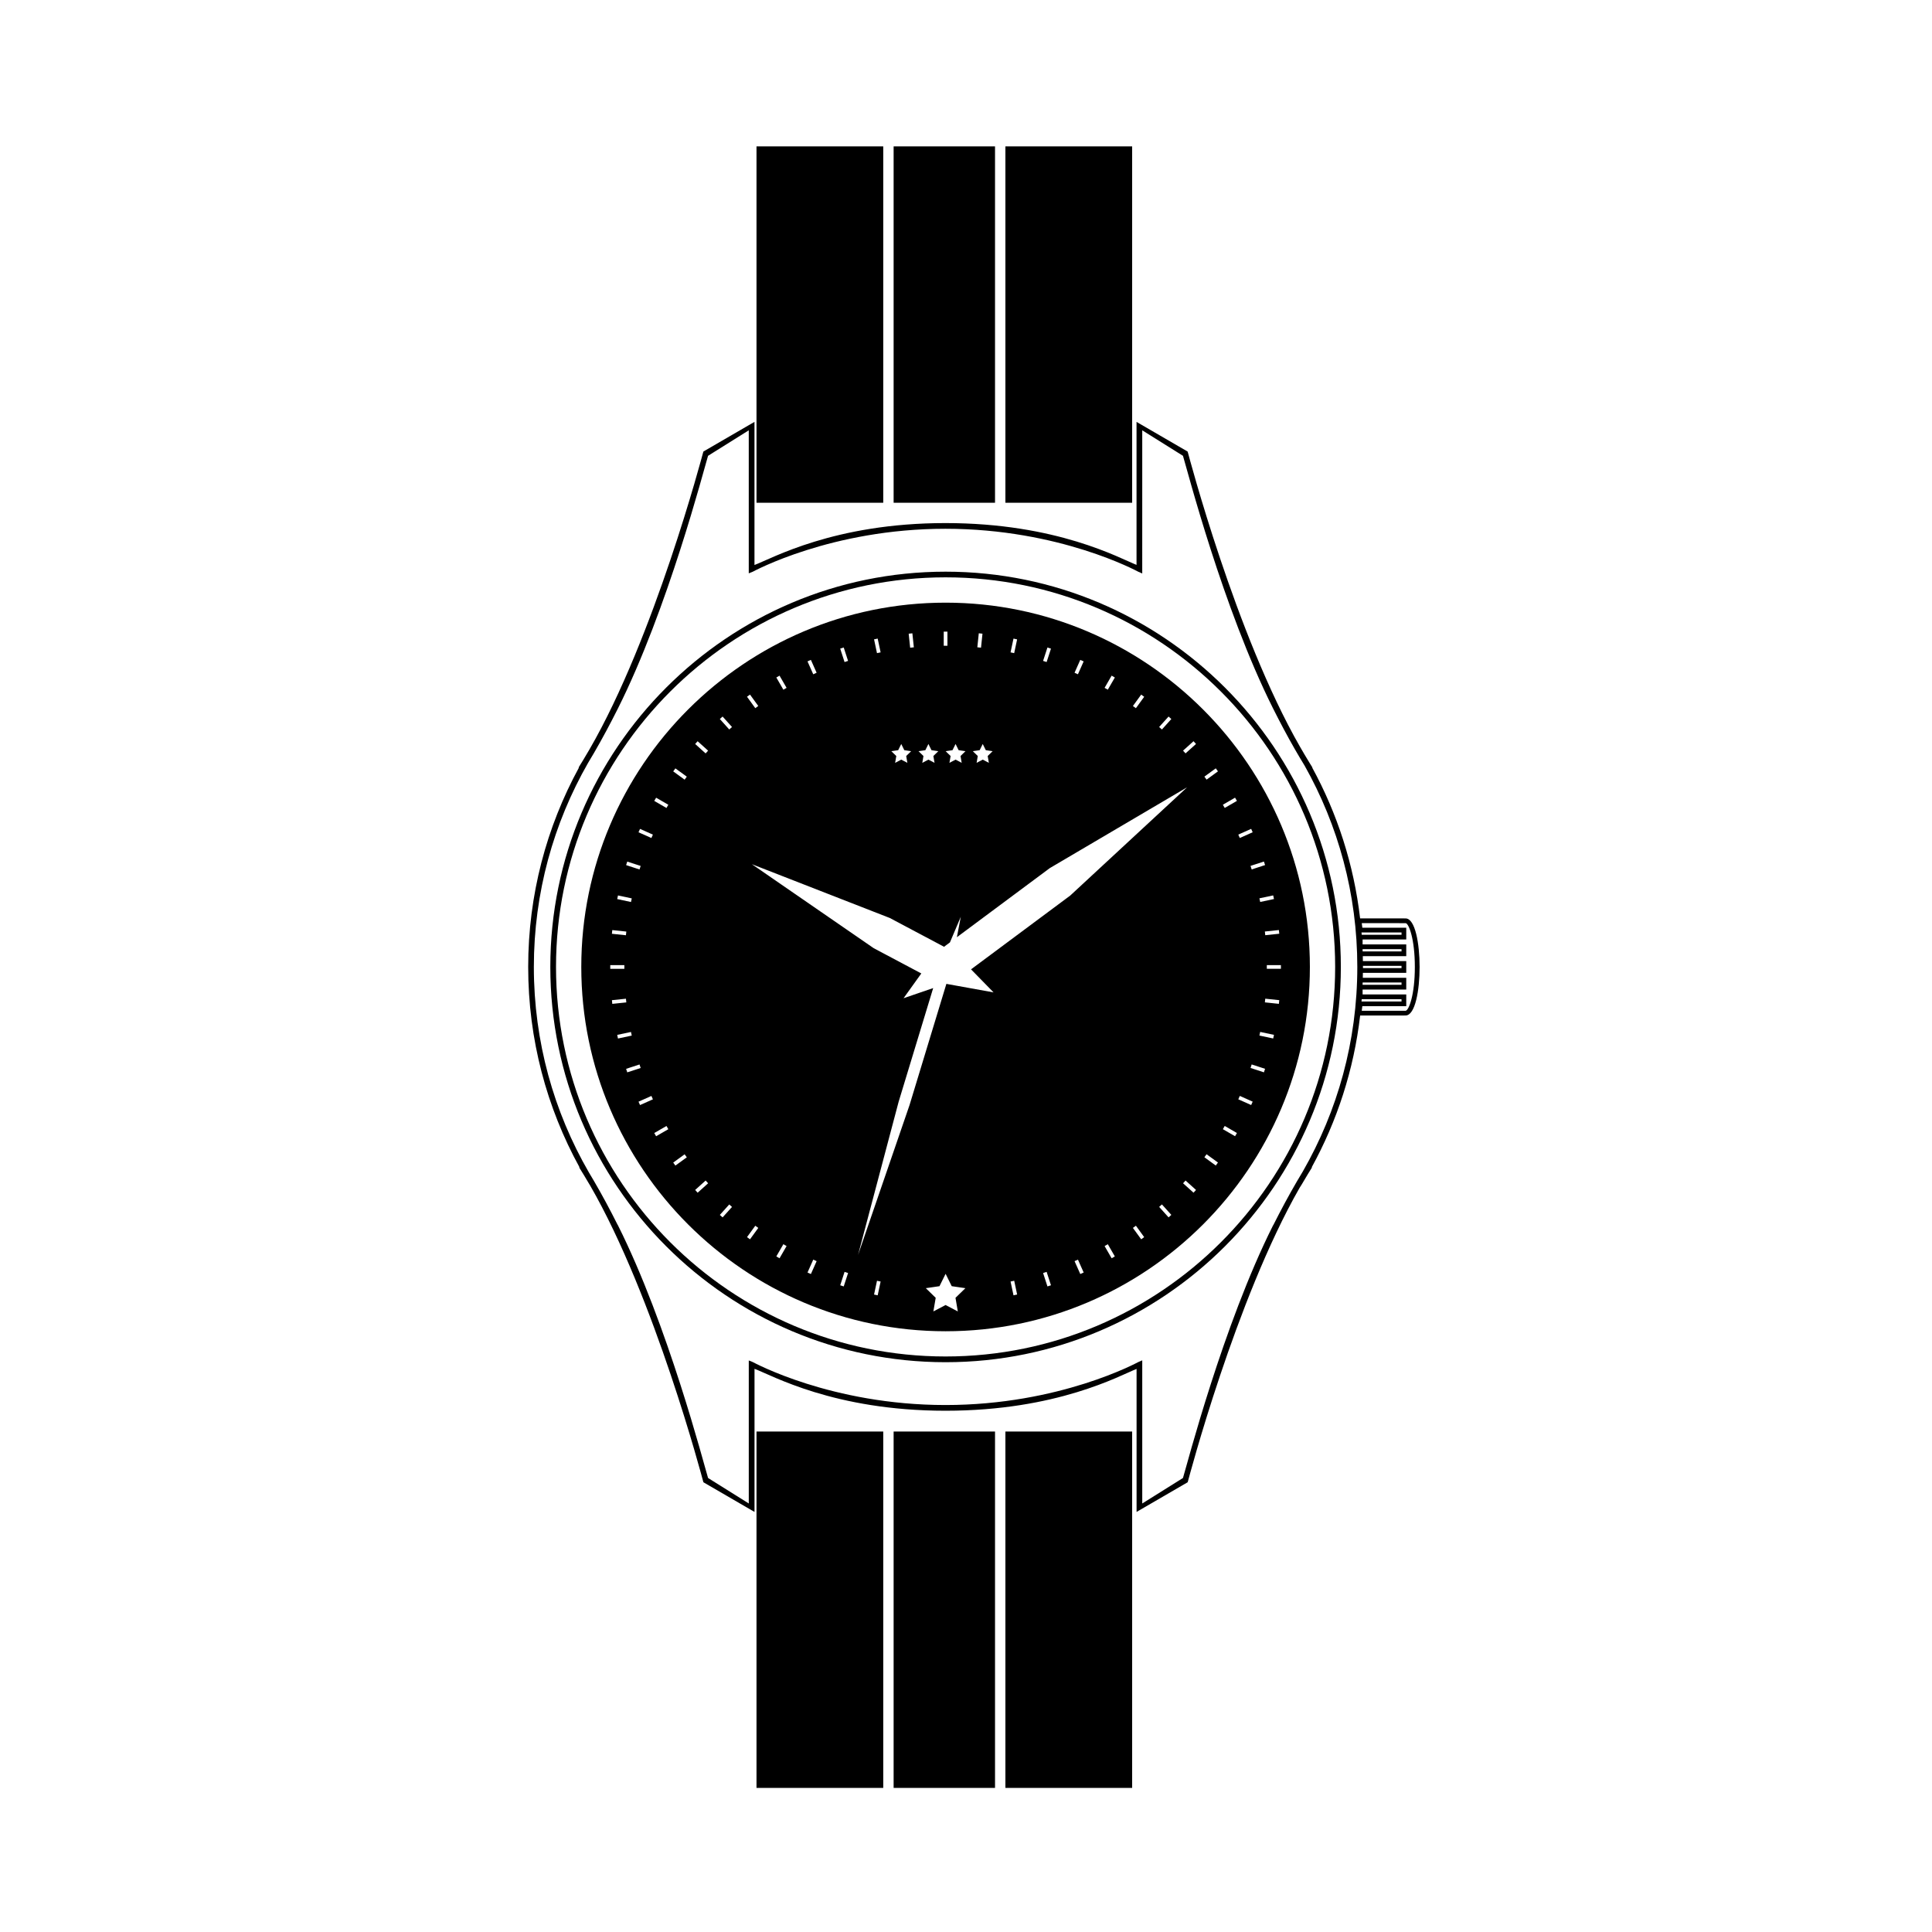
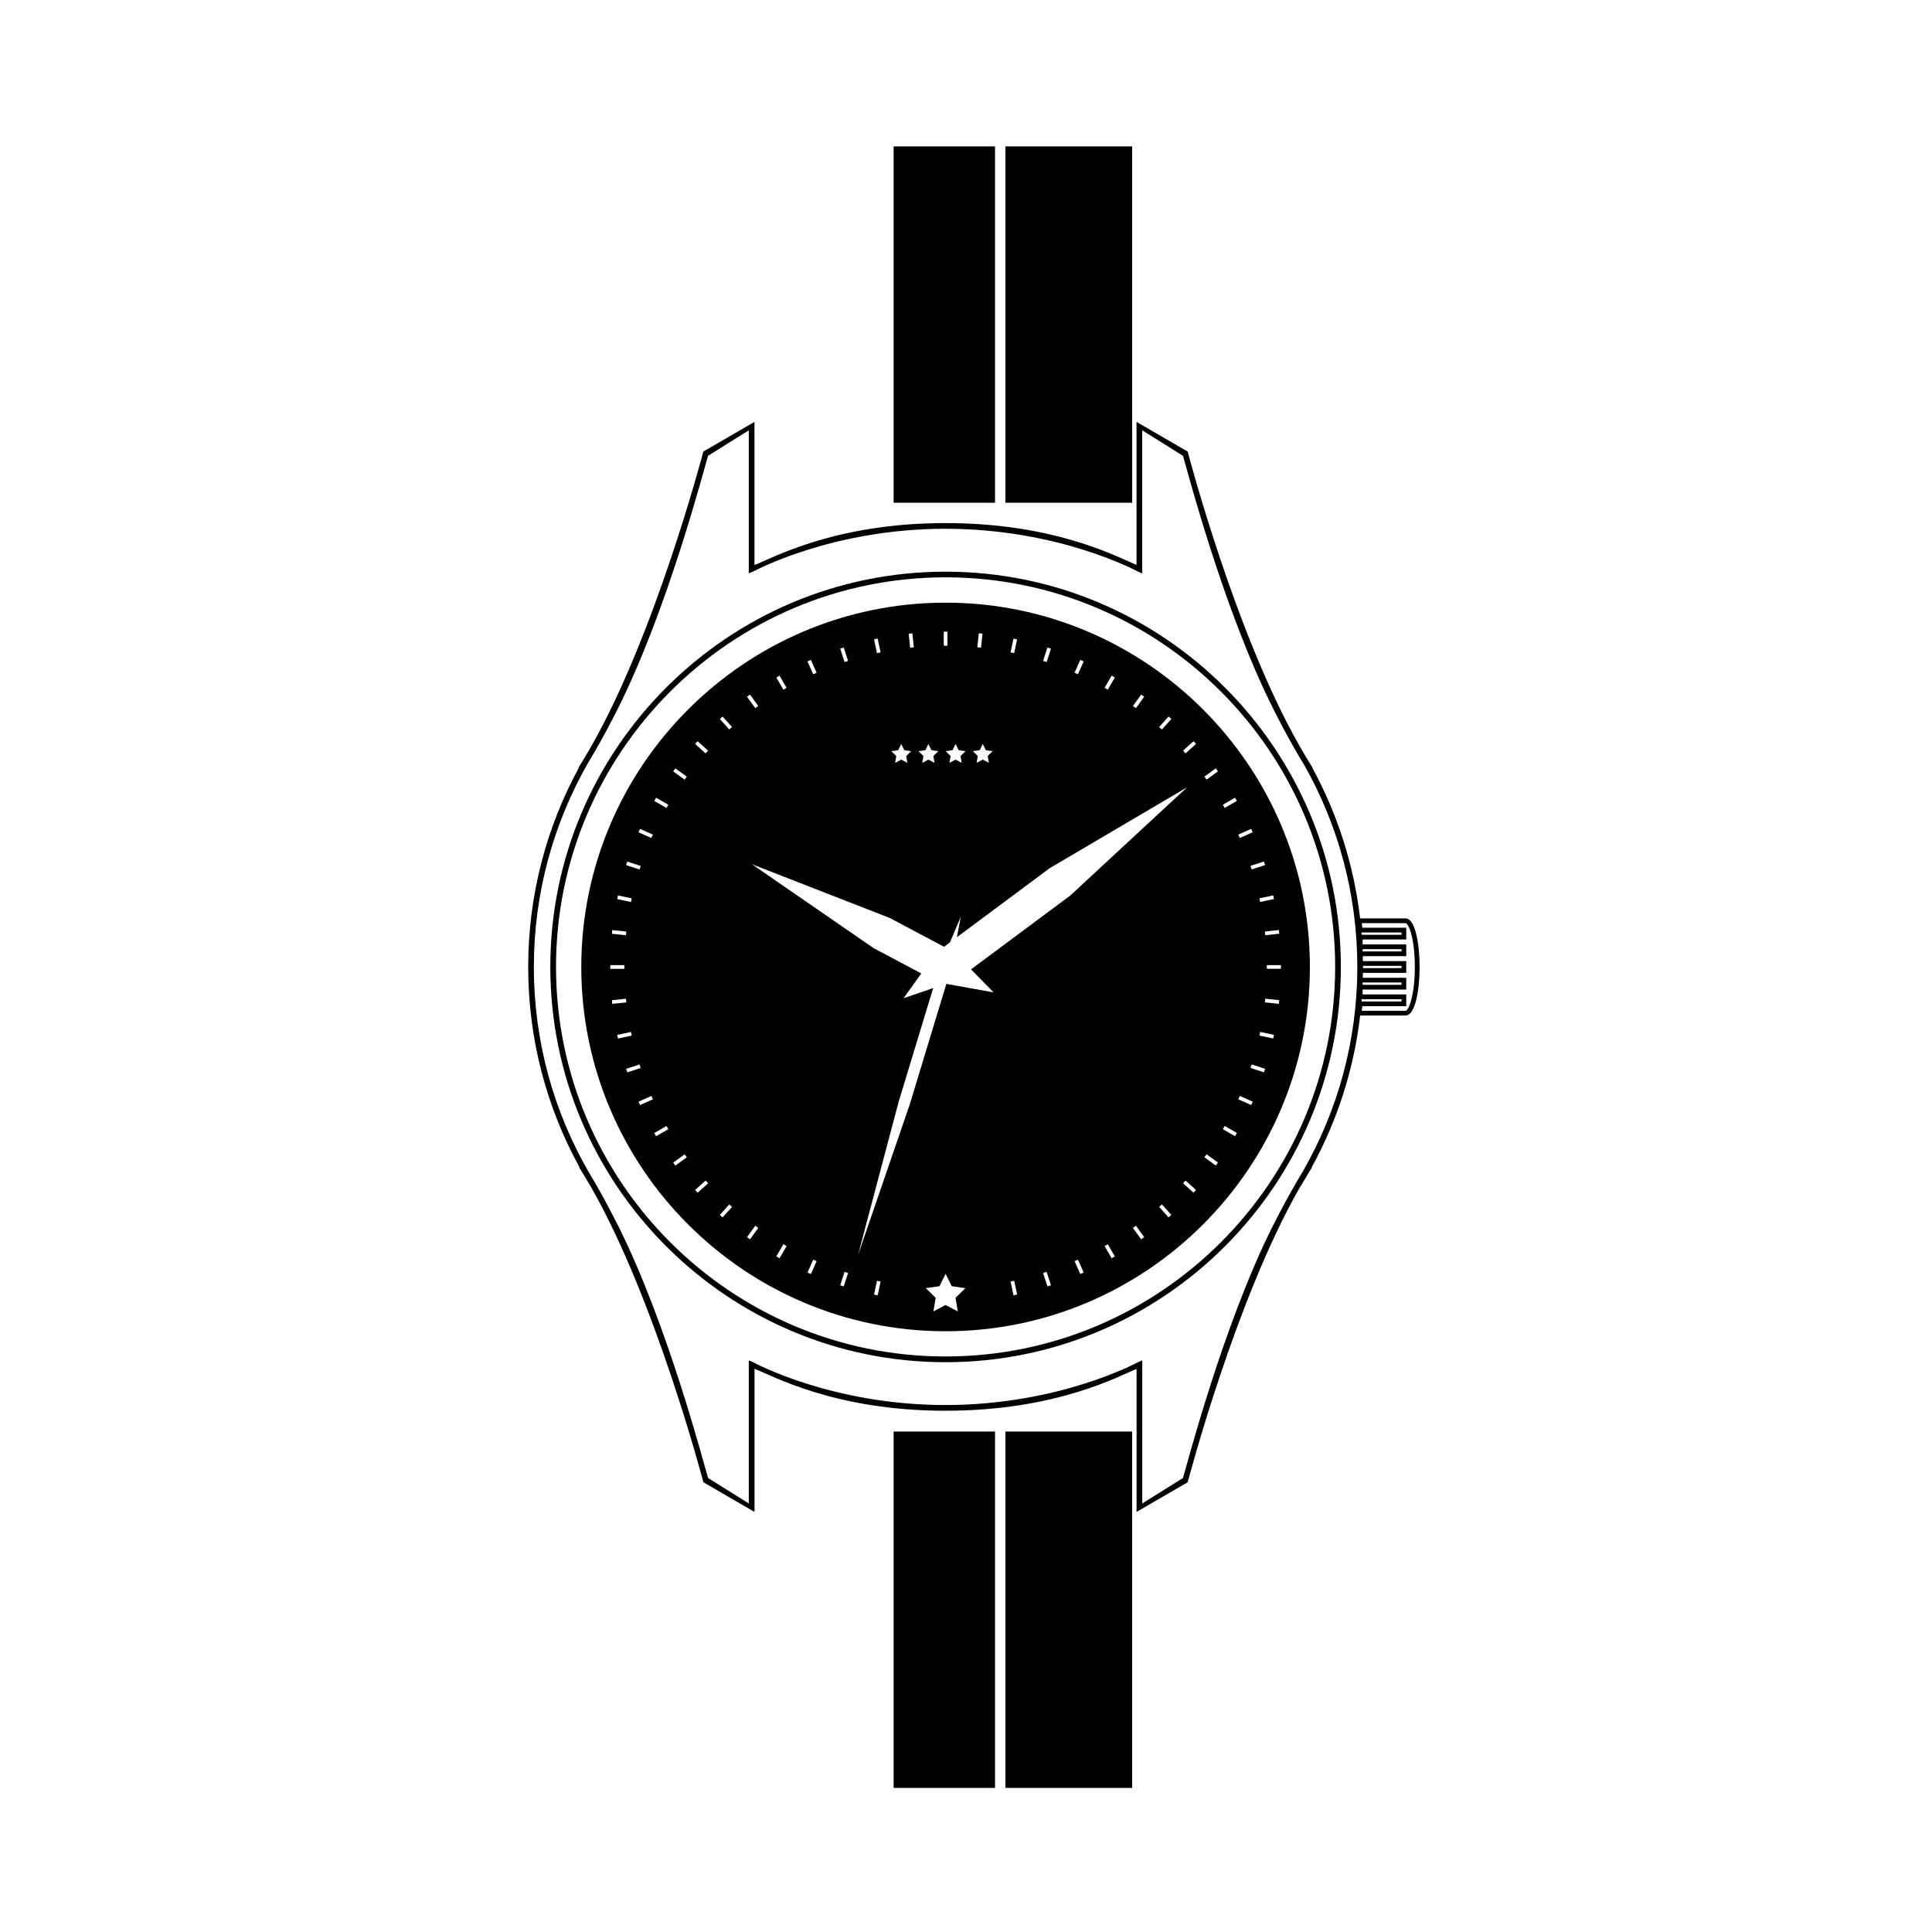
<svg xmlns="http://www.w3.org/2000/svg" fill="#000000" width="800px" height="800px" version="1.1" viewBox="144 144 512 512">
  <g>
    <path d="m516.48 387.39-0.125 0.012c-0.055-0.008-0.109-0.012-0.168-0.012h-11.742c-1.668-14.328-6.074-27.832-12.695-39.965l0.055-0.031c-0.25-0.398-0.496-0.801-0.746-1.203-0.867-1.414-1.727-2.867-2.574-4.344-17.02-29.672-29.52-77.398-29.652-77.836l-0.105-0.348-13.535-7.856v37.895c-4.414-1.723-21.023-11.082-50.641-11.082-29.613 0-46.062 9.441-50.609 11.109l0.004-37.93-13.535 7.856-0.105 0.348c-0.133 0.441-12.855 48.898-30.109 78.629-0.547 0.945-1.102 1.875-1.656 2.797-0.402 0.66-0.801 1.316-1.207 1.961l0.082 0.051c-8.566 15.703-13.441 33.699-13.441 52.812 0 19.223 4.93 37.312 13.594 53.082l-0.078 0.051c0.43 0.684 0.855 1.379 1.281 2.082 0.457 0.754 0.91 1.516 1.359 2.285 0.074 0.125 0.156 0.242 0.23 0.367 17.172 29.711 29.82 77.914 29.953 78.352l0.105 0.348 13.535 7.859v-37.926c4.547 1.668 20.996 11.109 50.609 11.109s46.227-9.355 50.641-11.082v37.895l13.535-7.859 0.105-0.348c0.133-0.438 12.59-48.02 29.559-77.676 0.18-0.289 0.371-0.574 0.547-0.863 0.559-0.914 1.109-1.832 1.641-2.762 0.367-0.602 0.734-1.199 1.102-1.785l-0.074-0.047c6.699-12.195 11.156-25.793 12.836-40.219h11.742c0.059 0 0.113-0.004 0.164-0.012l0.125 0.012c2.559 0 3.723-6.668 3.723-12.863-0.008-6.195-1.168-12.863-3.727-12.863zm-11.359 16.984h10.297v0.605h-10.324c0.008-0.203 0.02-0.402 0.027-0.605zm0.078-4.418h10.219v0.605h-10.219c0-0.102 0.004-0.203 0.004-0.305 0-0.102 0-0.199-0.004-0.301zm-0.105-4.422h10.324v0.605h-10.297c-0.008-0.203-0.02-0.402-0.027-0.605zm-0.277-4.418h10.602v0.605h-10.551c-0.02-0.203-0.031-0.406-0.051-0.605zm-15.547 63.316c-0.535 0.879-1.066 1.773-1.594 2.68-2.148 3.688-4.227 7.555-6.219 11.516-0.027 0.035-0.059 0.074-0.086 0.113-13.293 26.508-22.77 63.371-23.875 66.945l-10.789 6.754v-37.938l-1.059 0.461c-0.191 0.082-20.812 11.383-51.094 11.383s-50.875-11.309-51.082-11.395l-1.039-0.414v37.898l-10.789-6.754c-1.105-3.578-10.613-40.531-23.938-67.07-0.02-0.023-0.039-0.051-0.059-0.074-2.016-4.019-4.121-7.941-6.305-11.676-0.426-0.73-0.852-1.453-1.285-2.164-9.273-16.031-14.582-34.629-14.582-54.445 0-19.66 5.231-38.125 14.367-54.074 0.551-0.906 1.094-1.824 1.633-2.75 2.152-3.707 4.231-7.594 6.227-11.566 13.324-26.535 22.832-63.488 23.938-67.07l10.789-6.754v37.898l1.039-0.414c0.207-0.082 20.801-11.395 51.082-11.395s50.902 11.301 51.094 11.383l1.059 0.461 0.004-37.934 10.789 6.754c1.105 3.574 10.582 40.438 23.875 66.945 1.852 3.695 3.777 7.324 5.766 10.793 0.852 1.488 1.719 2.941 2.594 4.367 8.887 15.785 13.969 33.988 13.969 53.359-0.004 19.699-5.254 38.203-14.43 54.176zm15.594-45.637h10.551v0.605h-10.602c0.02-0.203 0.035-0.402 0.051-0.605zm11.66 3.062-11.645 0.004 0.148-1.207h11.645v-3.113h-11.57v-1.309h11.57v-3.113h-11.512c0.012-0.434 0.016-0.871 0.02-1.309h11.492v-3.113h-11.492c-0.008-0.438-0.012-0.875-0.02-1.309h11.512v-3.113h-11.57v-1.309h11.57v-3.113h-11.641l-0.148-1.219 11.402 0.012 0.086 0.016 0.152-0.023c0.848 0.133 2.426 4.219 2.426 11.609 0 7.387-1.574 11.473-2.426 11.609z" />
    <path d="m394.59 505c-57.762 0-104.75-46.992-104.75-104.75s46.992-104.75 104.75-104.75c57.762 0 104.75 46.992 104.75 104.75s-46.988 104.75-104.75 104.75zm0-208c-56.93 0-103.24 46.312-103.24 103.24 0 56.926 46.312 103.24 103.24 103.24 56.93 0 103.24-46.312 103.24-103.24s-46.312-103.24-103.24-103.24z" />
    <path d="m394.59 303.71c-53.234 0-96.543 43.309-96.543 96.543s43.309 96.543 96.543 96.543c53.234 0 96.543-43.309 96.543-96.543 0.004-53.234-43.309-96.543-96.543-96.543zm-71.602 43.918 3.019 2.195-0.574 0.797-3.023-2.195zm-5.109 7.773 3.234 1.867-0.492 0.852-3.234-1.867zm-4.266 8.266 3.41 1.516-0.398 0.898-3.414-1.52zm-3.383 8.664 3.551 1.152-0.305 0.934-3.551-1.156zm-2.457 8.973 3.652 0.777-0.203 0.961-3.656-0.777zm-1.508 9.18 3.715 0.391-0.102 0.977-3.719-0.391zm-0.539 9.285h3.734v0.98h-3.734zm0.438 9.289 3.715-0.387 0.102 0.977-3.715 0.387zm1.402 9.199 3.652-0.777 0.203 0.961-3.652 0.777zm2.359 8.996 3.551-1.156 0.309 0.934-3.555 1.152zm3.688 9.598-0.398-0.895 3.414-1.52 0.398 0.898zm4.266 8.266-0.492-0.852 3.234-1.867 0.492 0.852zm5.109 7.773-0.578-0.793 3.023-2.195 0.578 0.797zm137.31-112.46 0.656 0.73-2.773 2.496-0.66-0.73zm-6.613-6.539 0.73 0.66-2.496 2.773-0.734-0.66zm-7.258-5.812 0.793 0.578-2.191 3.019-0.797-0.574zm-7.832-5.027 0.852 0.492-1.867 3.231-0.852-0.488zm-8.312-4.176 0.898 0.402-1.52 3.41-0.898-0.398zm-8.699-3.285 0.934 0.305-1.152 3.551-0.938-0.301zm-9-2.356 0.961 0.207-0.777 3.648-0.961-0.203zm-9.195-1.406 0.977 0.105-0.387 3.707-0.977-0.102zm0.234 30.98 0.812-1.645 0.812 1.645 1.812 0.266-1.312 1.277 0.312 1.809-1.625-0.852-1.621 0.852 0.309-1.809-1.312-1.277zm-6.387-1.645 0.812 1.645 1.812 0.266-1.312 1.277 0.309 1.809-1.621-0.852-1.625 0.852 0.309-1.809-1.309-1.277 1.812-0.266zm-3.137-29.77h0.98v3.734h-0.98zm-4.871 31.414 0.812-1.645 0.812 1.645 1.812 0.266-1.312 1.277 0.309 1.809-1.621-0.852-1.621 0.852 0.309-1.809-1.312-1.277zm-3.441-30.977 0.391 3.715-0.977 0.102-0.391-3.711zm-3.758 30.977 0.812-1.645 0.812 1.645 1.812 0.266-1.312 1.277 0.309 1.809-1.621-0.852-1.621 0.852 0.309-1.809-1.312-1.277zm-5.434-29.574 0.777 3.652-0.961 0.203-0.777-3.652zm-9 2.359 1.152 3.551-0.93 0.305-1.156-3.555zm-8.699 3.285 1.516 3.41-0.895 0.402-1.52-3.414zm-8.312 4.176 1.867 3.234-0.848 0.492-1.867-3.234zm-15.09 10.836 2.496 2.773-0.73 0.66-2.496-2.777zm-6.613 6.543 2.773 2.5-0.656 0.73-2.773-2.5zm0 119.65-0.656-0.73 2.773-2.5 0.66 0.73zm6.613 6.539-0.73-0.656 2.496-2.773 0.73 0.656zm7.262-138.55 2.195 3.019-0.793 0.578-2.195-3.023zm0 144.36-0.793-0.578 2.195-3.019 0.797 0.574zm7.828 5.023-0.852-0.492 1.867-3.234 0.852 0.492zm8.312 4.176-0.898-0.402 1.52-3.41 0.898 0.398zm8.699 3.285-0.93-0.305 1.152-3.551 0.934 0.301zm9 2.356-0.961-0.203 0.777-3.652 0.961 0.203zm21.234 4.273-3.238-1.703-3.238 1.703 0.617-3.609-2.621-2.555 3.625-0.527 1.621-3.281 1.621 3.281 3.625 0.527-2.625 2.555zm14.758-4.273-0.777-3.652 0.965-0.207 0.773 3.652zm8.996-2.356-1.152-3.551 0.934-0.305 1.152 3.551zm-20.25-84.027 5.969 6.106-12.504-2.258-9.758 32.105-13.652 39.734 10.762-40.613 9.152-30.117-7.856 2.695 4.711-6.566-12.613-6.691-32.297-22.266 36.547 14.254 14.387 7.633 1.562-1.164 2.875-6.785-1.035 5.414 24.621-18.312 36.395-21.422-30.984 28.699zm28.953 80.742-1.516-3.41 0.898-0.402 1.516 3.414zm8.309-4.176-1.867-3.234 0.852-0.492 1.863 3.234zm7.832-5.027-2.195-3.019 0.797-0.578 2.191 3.023zm7.258-5.812-2.496-2.773 0.73-0.66 2.496 2.777zm6.613-6.539-2.773-2.496 0.656-0.73 2.773 2.5zm22.719-68.629-3.711 0.391-0.105-0.977 3.715-0.391zm-1.402-9.195-3.652 0.777-0.207-0.965 3.652-0.773zm-2.359-9-3.547 1.156-0.309-0.938 3.551-1.152zm-13.062-25.633 0.578 0.797-3.019 2.195-0.578-0.797zm0 105.26-3.019-2.195 0.574-0.797 3.019 2.195zm5.109-97.488 0.492 0.852-3.231 1.867-0.492-0.852zm0 89.719-3.231-1.867 0.492-0.852 3.234 1.867zm4.269-81.453 0.398 0.898-3.41 1.52-0.402-0.898zm0 73.188-3.41-1.52 0.398-0.898 3.41 1.52zm3.379-8.668-3.547-1.156 0.301-0.934 3.551 1.156zm2.457-8.969-3.648-0.777 0.203-0.961 3.652 0.777zm1.508-9.18-3.711-0.391 0.102-0.977 3.715 0.391zm-3.195-9.285v-0.98h3.734v0.98z" />
-     <path d="m344.48 182.79h33.59v94.445h-33.59z" />
-     <path d="m344.48 523.37h33.59v94.445h-33.59z" />
    <path d="m380.82 182.79h26.871v94.445h-26.871z" />
    <path d="m380.82 523.37h26.871v94.445h-26.871z" />
    <path d="m410.44 182.79h33.59v94.445h-33.59z" />
    <path d="m410.44 523.37h33.59v94.445h-33.59z" />
  </g>
</svg>